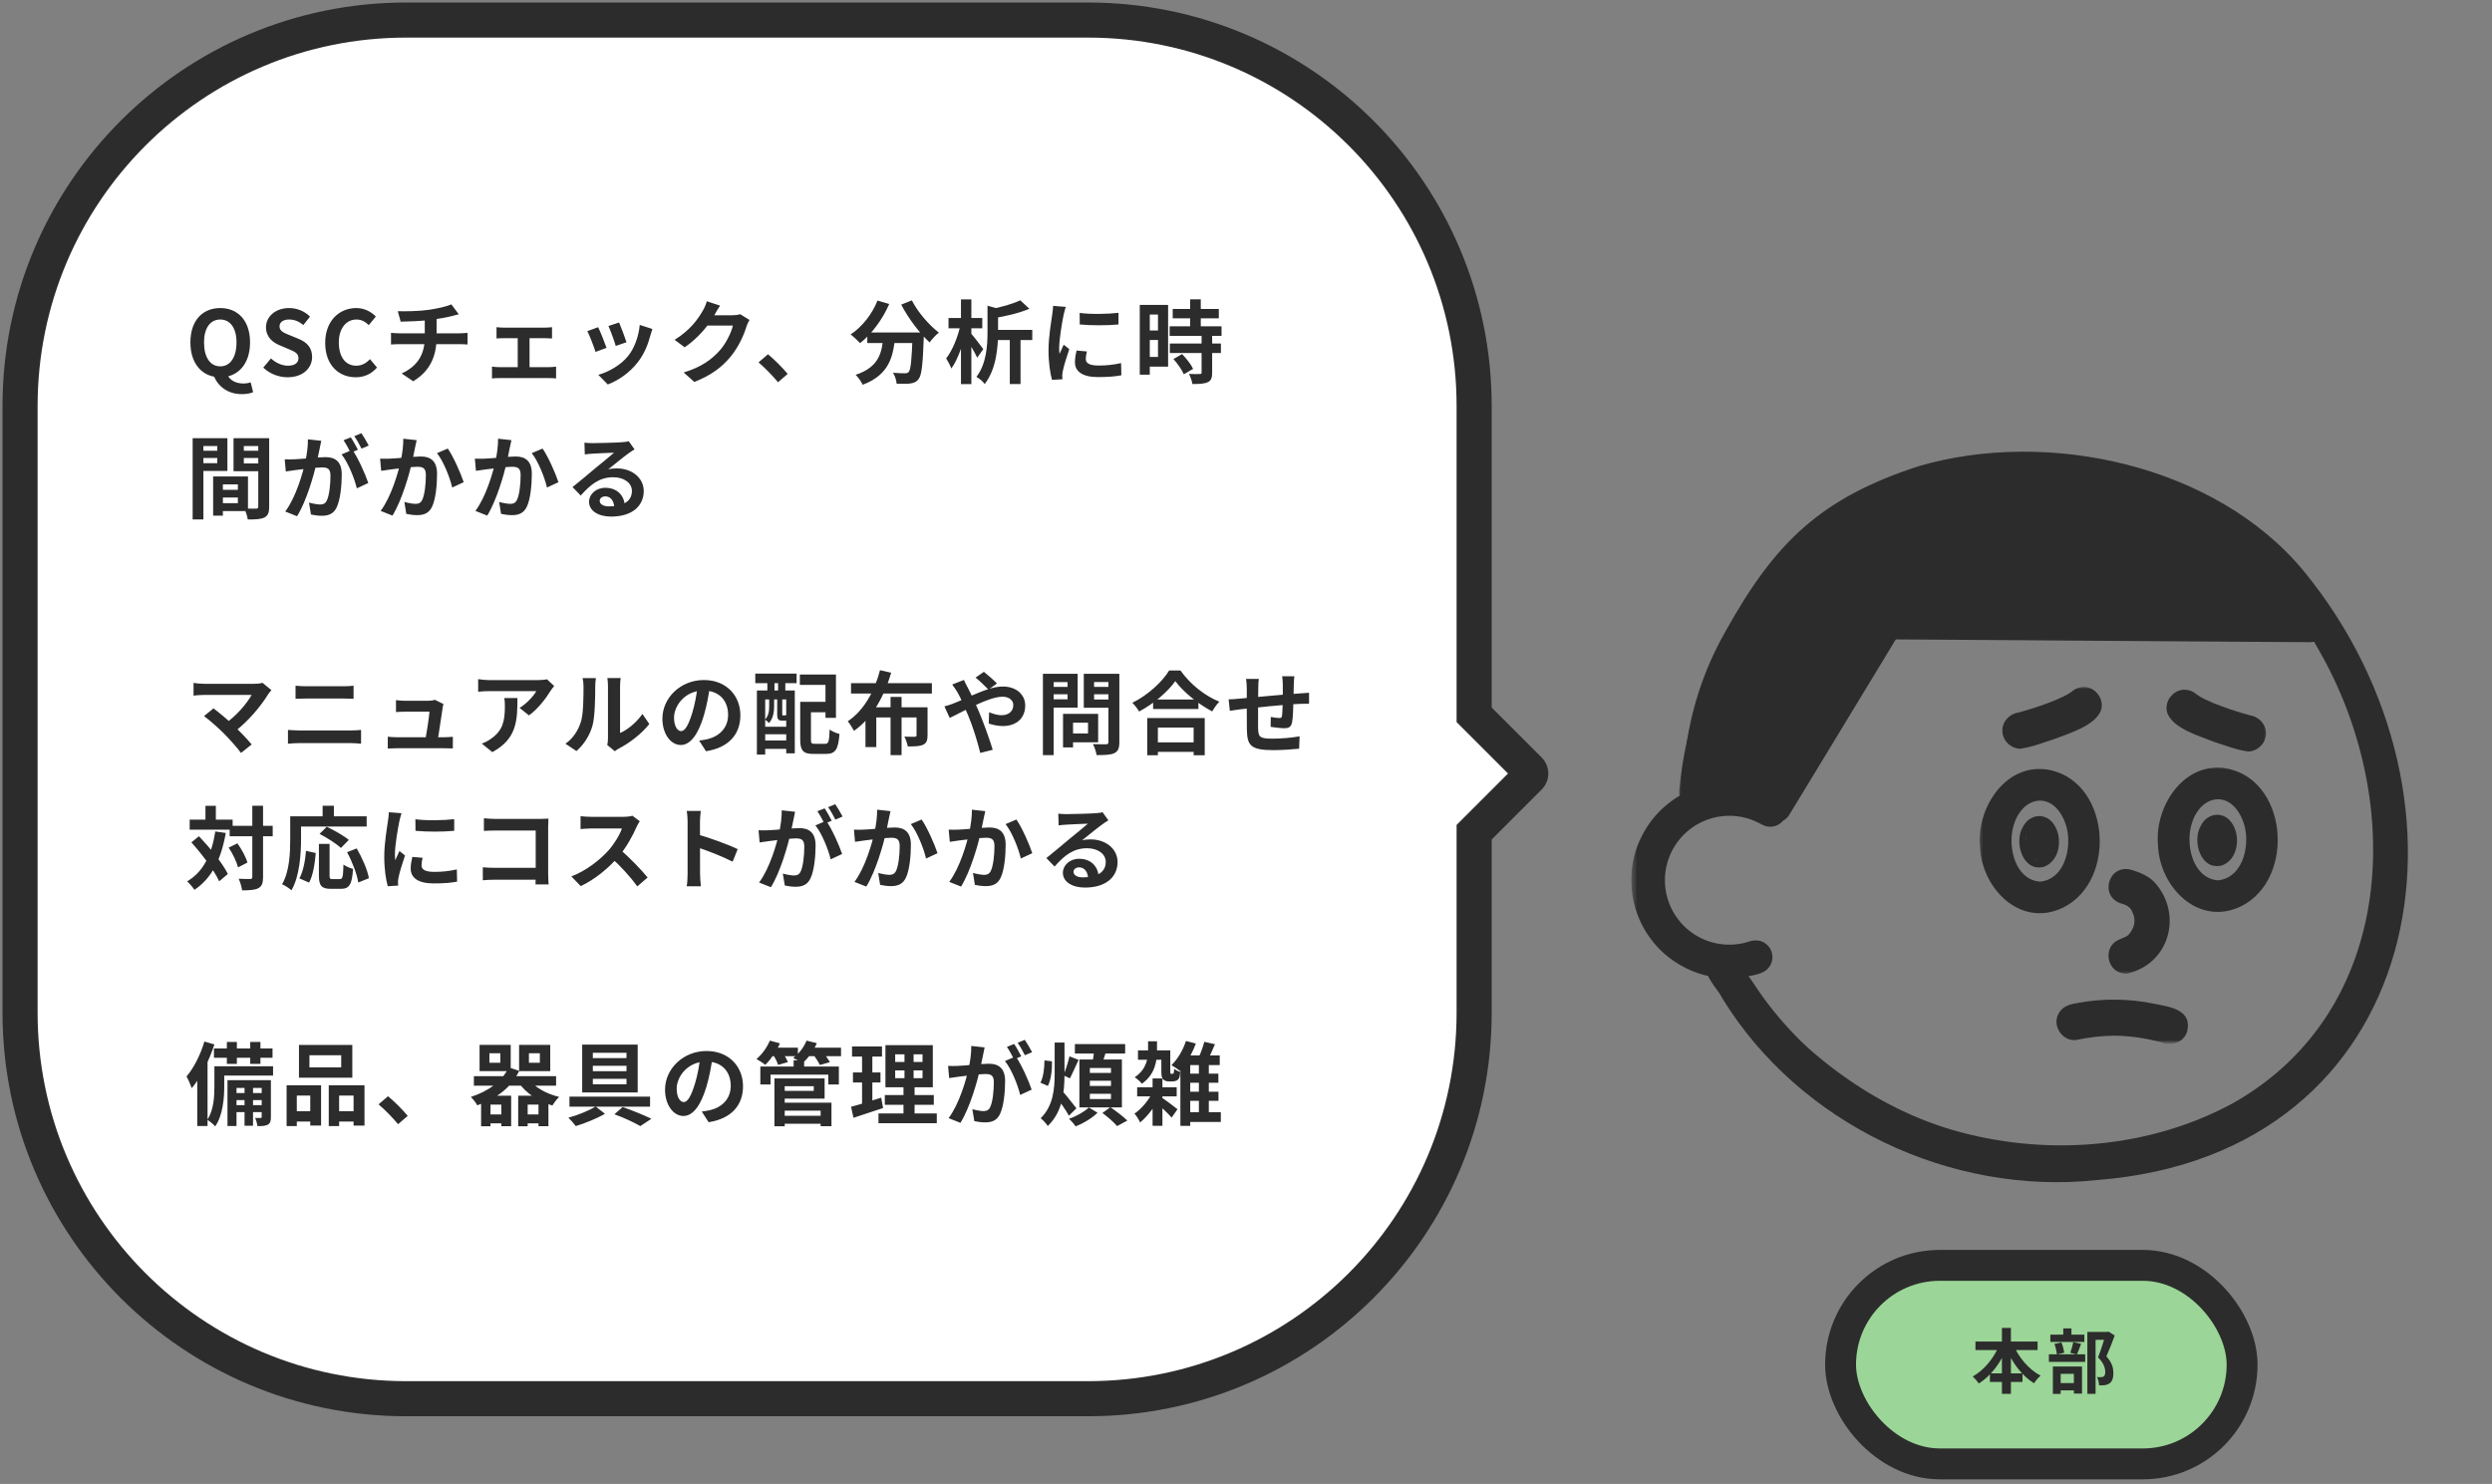
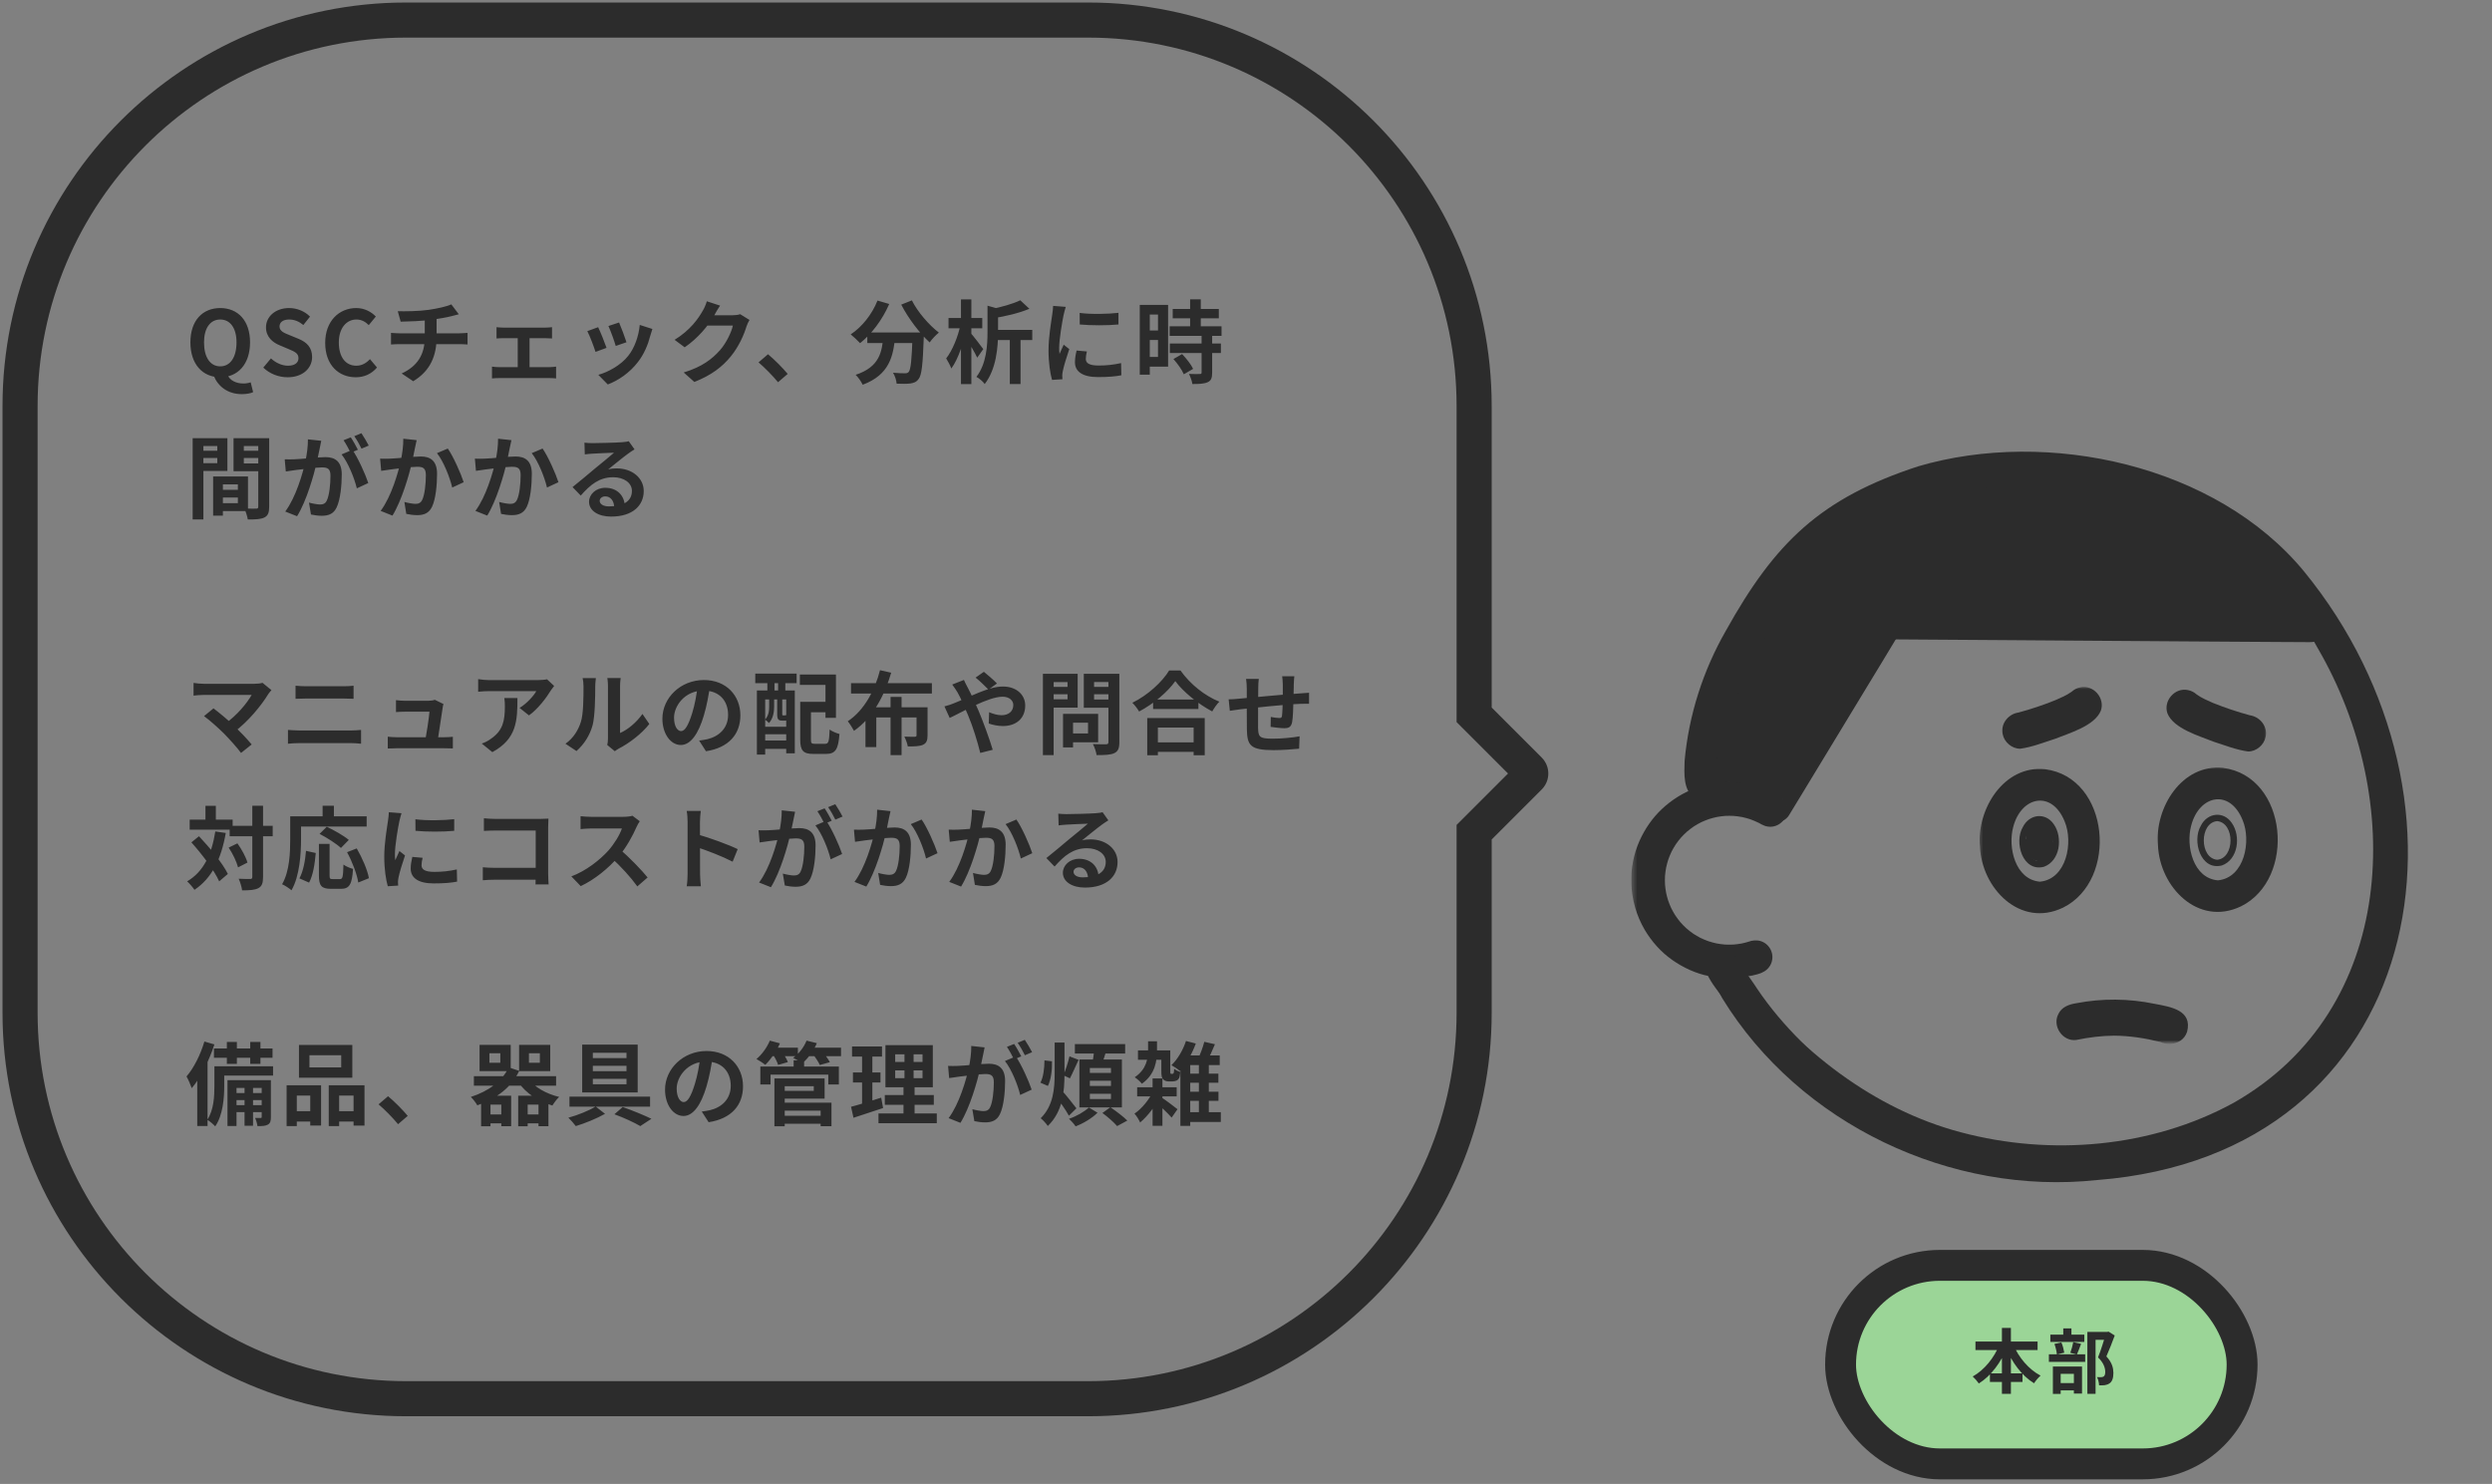
<svg xmlns="http://www.w3.org/2000/svg" width="497" height="296" viewBox="0 0 497 296" fill="none">
  <rect x="0" y="0" width="497" height="296" fill="#808080" stroke="none" />
  <rect x="367.08" y="252.401" width="80.08" height="39.6" rx="19.8" fill="#9BD597" stroke="#2C2C2C" stroke-width="6.16" />
  <path d="M393.982 267.593H406.372V269.301H393.982V267.593ZM396.866 273.949H403.362V275.657H396.866V273.949ZM399.26 264.877H401.052V278.023H399.26V264.877ZM398.756 268.209L400.296 268.699C399.092 271.751 397.104 274.425 394.654 275.965C394.374 275.545 393.814 274.901 393.436 274.565C395.732 273.305 397.762 270.785 398.756 268.209ZM401.556 268.251C402.578 270.743 404.622 273.179 406.974 274.397C406.554 274.747 405.952 275.447 405.672 275.923C403.208 274.411 401.248 271.737 400.03 268.755L401.556 268.251ZM416.298 265.675H420.372V267.257H417.936V278.023H416.298V265.675ZM408.92 266.221H415.696V267.677H408.92V266.221ZM408.626 270.141H415.864V271.653H408.626V270.141ZM411.496 264.975H413.12V267.131H411.496V264.975ZM409.732 268.069L411.118 267.775C411.398 268.405 411.608 269.259 411.692 269.819L410.222 270.169C410.18 269.595 409.97 268.727 409.732 268.069ZM413.484 267.719L415.052 268.055C414.744 268.839 414.464 269.637 414.212 270.169L412.896 269.847C413.12 269.259 413.372 268.363 413.484 267.719ZM409.998 275.881H414.324V277.337H409.998V275.881ZM409.424 272.577H415.234V277.981H413.61V274.033H410.978V278.037H409.424V272.577ZM419.938 265.675H420.26L420.526 265.619L421.758 266.389C421.254 267.747 420.638 269.357 420.092 270.561C421.254 271.807 421.478 272.913 421.492 273.851C421.492 274.887 421.254 275.573 420.722 275.937C420.442 276.133 420.12 276.245 419.756 276.301C419.434 276.343 419.042 276.343 418.636 276.329C418.622 275.867 418.482 275.153 418.216 274.691C418.524 274.705 418.804 274.719 419.014 274.705C419.21 274.705 419.392 274.663 419.532 274.579C419.77 274.425 419.868 274.117 419.868 273.627C419.854 272.871 419.56 271.849 418.426 270.757C418.986 269.413 419.63 267.243 419.938 266.263V265.675Z" fill="#2C2C2C" />
  <g clip-path="url(#clip0_12230_10372)">
    <mask id="mask0_12230_10372" style="mask-type:luminance" maskUnits="userSpaceOnUse" x="325" y="85" width="172" height="154">
      <path d="M325.17 85.343L497 85.343L497 238.62L325.17 238.62L325.17 85.343Z" fill="white" />
    </mask>
    <g mask="url(#mask0_12230_10372)">
      <mask id="mask1_12230_10372" style="mask-type:luminance" maskUnits="userSpaceOnUse" x="325" y="91" width="140" height="105">
        <path d="M325.17 91.519L464.484 91.519L464.484 195.205L325.17 195.205L325.17 91.519Z" fill="white" />
      </mask>
      <g mask="url(#mask1_12230_10372)">
        <mask id="mask2_12230_10372" style="mask-type:luminance" maskUnits="userSpaceOnUse" x="350" y="120" width="115" height="45">
          <path d="M350.204 120.415L464.477 120.415L464.477 164.178L350.204 164.178L350.204 120.415Z" fill="white" />
        </mask>
        <g mask="url(#mask2_12230_10372)">
          <path d="M460.639 128.088C460.79 128.088 460.938 128.081 461.09 128.071C462.999 127.955 464.397 126.023 464.191 124.19C464.088 123.282 463.627 122.432 462.916 121.855C462.284 121.343 461.544 121.108 460.761 121.082C460.761 121.079 460.761 121.072 460.761 121.069C460.568 121.056 460.375 121.056 460.178 121.063C460.085 121.063 459.991 121.063 459.895 121.063C459.824 121.063 459.753 121.063 459.686 121.069C459.19 121.063 458.694 121.05 458.201 121.047C456.646 121.034 455.09 121.024 453.538 121.011C450.334 120.989 447.13 120.966 443.922 120.943C437.652 120.902 431.385 120.857 425.115 120.821C419.084 120.782 413.055 120.741 407.024 120.702C401.095 120.666 395.167 120.628 389.238 120.586C385.567 120.56 381.899 120.541 378.228 120.515C377.471 120.509 376.714 120.505 375.957 120.502C374.048 120.496 372.418 122.019 372.386 123.952C372.354 125.852 373.922 127.508 375.835 127.524C378.025 127.54 380.215 127.553 382.401 127.569C388.153 127.614 393.907 127.649 399.659 127.685C405.61 127.724 411.561 127.769 417.516 127.81C423.595 127.849 429.672 127.891 435.752 127.936C442.061 127.978 448.366 128.017 454.675 128.059C456.024 128.068 457.373 128.075 458.726 128.081C458.935 128.081 459.145 128.078 459.357 128.075C459.405 128.075 459.454 128.075 459.502 128.075C459.592 128.084 459.686 128.088 459.776 128.088C460.046 128.088 460.314 128.094 460.581 128.088C460.6 128.088 460.619 128.088 460.639 128.091C460.639 128.091 460.639 128.088 460.639 128.084L460.639 128.088Z" fill="#2C2C2C" />
          <path d="M356.83 162.561C357.754 161.038 358.682 159.514 359.609 157.994C361.348 155.14 363.081 152.28 364.813 149.423C367.238 145.416 369.676 141.419 372.101 137.412C374.297 133.789 376.512 130.175 378.689 126.538C378.799 126.371 378.908 126.168 379.002 126.004C379.449 125.221 379.459 124.158 379.176 123.321C378.876 122.444 378.232 121.71 377.404 121.301C376.574 120.892 375.598 120.831 374.722 121.127C374.284 121.275 373.907 121.501 373.585 121.784C373.331 121.987 373.109 122.229 372.941 122.486C372.909 122.538 372.88 122.586 372.848 122.638C370.668 126.229 368.487 129.817 366.304 133.405C363.87 137.409 361.448 141.422 359.013 145.426C357.271 148.289 355.535 151.156 353.796 154.026C352.869 155.559 351.932 157.089 351.011 158.625C351.011 158.625 351.011 158.628 351.011 158.632C350.518 159.45 350.286 160.345 350.479 161.295C350.663 162.194 351.198 162.999 351.958 163.511C352.537 163.901 353.239 164.098 353.938 164.098C355.078 164.098 356.218 163.582 356.833 162.564L356.83 162.561Z" fill="#2C2C2C" />
        </g>
        <mask id="mask3_12230_10372" style="mask-type:luminance" maskUnits="userSpaceOnUse" x="337" y="91" width="124" height="71">
          <path d="M337.397 91.521L460.117 91.521L460.117 161.663L337.397 161.663L337.397 91.521Z" fill="white" />
        </mask>
        <g mask="url(#mask3_12230_10372)">
          <path d="M448.199 123.921C448.112 123.834 448.026 123.744 447.939 123.657C447.939 123.647 447.935 123.638 447.932 123.628C448.019 123.728 448.106 123.824 448.196 123.921L448.199 123.921ZM355.174 159.941C360.047 158.35 361.615 153.025 363.956 148.996C366.416 144.596 368.777 140.142 370.973 135.6C372.451 132.035 374.293 128.83 376.944 125.989C380.421 125.316 383.761 126.549 387.216 125.815C391.332 125.106 395.257 123.766 399.231 122.542C411.807 124.147 424.617 123.593 437.25 124.807C443.069 124.704 453.136 128.446 457.416 123.857C460.04 120.62 459.667 115.015 456.627 112.152C452.978 109.169 448.653 107.047 444.39 105.079C442.799 99.126 435.312 98.666 430.417 96.765C415.439 91.744 395.647 92.916 380.892 98.376C375.852 100.808 368.642 102.112 365.891 107.427C360.317 107.249 357.425 113.273 353.996 116.771C346.892 125.712 337.485 144.722 341.903 156.031C344.042 161.142 350.579 161.722 355.177 159.941L355.174 159.941Z" fill="#2C2C2C" />
          <circle cx="341.368" cy="156.057" r="1.286" fill="#2C2C2C" />
        </g>
        <mask id="mask4_12230_10372" style="mask-type:luminance" maskUnits="userSpaceOnUse" x="325" y="155" width="32" height="41">
          <path d="M325.168 155.71L356.91 155.71L356.91 195.205L325.168 195.205L325.168 155.71Z" fill="white" />
        </mask>
        <g mask="url(#mask4_12230_10372)">
          <path d="M349.552 194.574C350.158 194.429 350.821 194.272 351.391 194.024C351.391 194.02 351.391 194.017 351.388 194.014C352.071 193.727 352.644 193.267 353.027 192.606C353.475 191.843 353.6 190.922 353.378 190.065C353.153 189.208 352.589 188.468 351.826 188.02C351.037 187.559 350.164 187.482 349.285 187.672C349.172 187.698 349.063 187.74 348.95 187.778C348.428 187.943 347.9 188.084 347.363 188.197C346.818 188.294 346.271 188.364 345.717 188.41C345.153 188.439 344.59 188.435 344.026 188.41C343.476 188.364 342.928 188.29 342.384 188.191C341.836 188.075 341.295 187.93 340.764 187.756C340.21 187.559 339.666 187.334 339.135 187.079C338.645 186.825 338.169 186.545 337.708 186.245C337.225 185.907 336.758 185.546 336.314 185.16C335.898 184.776 335.505 184.374 335.132 183.949C334.761 183.501 334.417 183.037 334.095 182.554C333.805 182.09 333.538 181.613 333.296 181.124C333.068 180.628 332.865 180.125 332.688 179.61C332.527 179.098 332.391 178.579 332.282 178.054C332.185 177.52 332.114 176.985 332.069 176.444C332.04 175.883 332.037 175.323 332.066 174.762C332.111 174.192 332.185 173.629 332.288 173.068C332.407 172.514 332.556 171.967 332.729 171.429C332.919 170.894 333.138 170.366 333.383 169.854C333.644 169.351 333.927 168.858 334.24 168.385C334.571 167.912 334.922 167.457 335.302 167.023C335.689 166.604 336.095 166.204 336.523 165.824C336.961 165.46 337.412 165.119 337.885 164.803C338.355 164.507 338.842 164.233 339.341 163.985C339.833 163.757 340.339 163.554 340.851 163.376C341.376 163.212 341.907 163.074 342.448 162.958C342.983 162.861 343.524 162.793 344.065 162.748C344.609 162.723 345.153 162.719 345.698 162.748C346.261 162.793 346.825 162.864 347.382 162.964C347.939 163.083 348.493 163.232 349.034 163.405C349.636 163.621 350.222 163.869 350.795 164.149C350.831 164.169 350.866 164.185 350.902 164.204C350.944 164.23 350.985 164.256 351.027 164.278C351.134 164.336 351.237 164.401 351.343 164.455C352.129 164.884 353.011 165.035 353.884 164.807C354.74 164.581 355.481 164.017 355.929 163.254C356.83 161.714 356.334 159.54 354.727 158.667C354.624 158.606 354.518 158.548 354.412 158.49C354.335 158.448 354.257 158.41 354.18 158.374C353.301 157.911 352.409 157.485 351.465 157.157C350.09 156.677 348.683 156.329 347.234 156.155C344.213 155.788 341.167 156.168 338.301 157.166C335.753 158.055 333.412 159.531 331.448 161.373C329.564 163.141 328.073 165.306 327.013 167.657C325.828 170.285 325.249 173.245 325.345 176.128C325.455 179.391 326.347 182.618 328.002 185.44C329.384 187.788 331.245 189.882 333.473 191.457C335.689 193.022 338.194 194.178 340.861 194.716C342.207 194.987 343.563 195.125 344.922 195.125C346.474 195.125 348.026 194.945 349.552 194.574Z" fill="#2C2C2C" />
        </g>
      </g>
      <mask id="mask5_12230_10372" style="mask-type:luminance" maskUnits="userSpaceOnUse" x="334" y="85" width="163" height="154">
        <path d="M334.387 85.338L497 85.338L497 238.616L334.387 238.616L334.387 85.338Z" fill="white" />
      </mask>
      <g mask="url(#mask5_12230_10372)">
        <path d="M418.279 235.38C483.964 230.236 496.919 159.733 459.496 113.957C441.974 92.721 408.38 85.419 382.543 93.021C363.109 99.382 354.024 108.169 344.209 125.803C339.658 133.733 336.802 142.655 335.977 151.764C335.9 154.247 335.643 157.704 338.026 159.208C340.992 160.38 341.349 156.344 341.742 154.376C344.914 138.513 352.488 123.684 363.382 111.734C370.589 105.296 379.8 101.273 389.016 98.628C404.065 94.853 420.231 97.594 434.503 103.144C446.788 107.898 456.082 117.954 462.278 129.346C479.69 159.282 478.151 201.402 445.468 219.98C429.09 228.941 409.027 230.635 391.087 225.862C373.697 221.278 358.597 209.458 347.899 195.276C347.2 194.239 346.337 193.343 345.477 192.445C344.859 191.163 343.516 190.103 342.074 190.821C339.069 192.358 342.524 197.086 343.5 199.141C358.916 224.248 389.1 238.536 418.282 235.376L418.279 235.38Z" fill="#2C2C2C" />
-         <path d="M341.58 158.438C341.799 154.541 342.649 150.734 343.573 146.949C344.278 143.406 345.499 140.031 346.874 136.703C347.969 133.621 349.463 130.713 351.131 127.907C352.042 126.158 353.337 124.593 354.068 122.763C354.97 119.993 351.637 117.458 349.16 118.946C348.461 119.314 347.895 119.967 347.64 120.712C346.854 122 346.036 123.269 345.286 124.58C342.623 128.877 340.842 133.598 339.036 138.298C337.052 144.521 335.48 150.975 334.939 157.495C334.466 161.872 340.803 162.806 341.576 158.438L341.58 158.438Z" fill="#2C2C2C" />
        <path d="M366.734 217.436C367.868 214.499 365.005 213.136 363.141 211.561C361.759 210.36 360.461 209.033 359.186 207.722C355.956 204.481 353.003 201.025 350.453 197.238C349.48 195.711 348.388 194.271 347.339 192.799C346.063 190.586 345.02 188.686 342.144 189.665C337.494 192.132 341.899 196.519 343.783 199.312C345.126 201.341 346.53 203.325 348.002 205.264C350.807 208.833 353.985 212.022 357.209 215.194C358.813 216.634 360.426 218.228 362.3 219.282C363.988 220.022 366.078 219.162 366.741 217.436L366.734 217.436Z" fill="#2C2C2C" />
      </g>
      <mask id="mask6_12230_10372" style="mask-type:luminance" maskUnits="userSpaceOnUse" x="394" y="136" width="65" height="73">
        <path d="M394.139 136.439L458.098 136.439L458.098 208.308L394.139 208.308L394.139 136.439Z" fill="white" />
      </mask>
      <g mask="url(#mask6_12230_10372)">
        <mask id="mask7_12230_10372" style="mask-type:luminance" maskUnits="userSpaceOnUse" x="394" y="152" width="65" height="34">
          <path d="M394.147 152.25L458.105 152.25L458.105 185.213L394.147 185.213L394.147 152.25Z" fill="white" />
        </mask>
        <g mask="url(#mask7_12230_10372)">
          <mask id="mask8_12230_10372" style="mask-type:luminance" maskUnits="userSpaceOnUse" x="429" y="152" width="30" height="33">
            <path d="M429.629 152.25L458.109 152.25L458.109 184.949L429.629 184.949L429.629 152.25Z" fill="white" />
          </mask>
          <g mask="url(#mask8_12230_10372)">
            <path d="M442.325 175.601C437.394 175.176 435.903 168.754 437.005 164.692C438.586 158.579 444.701 157.274 447.252 163.558C449.033 167.739 447.661 175.102 442.325 175.601ZM446.914 180.8C458.03 175.331 456.301 154.833 443.346 153.168C435.153 152.33 429.711 161.127 430.377 168.544C430.683 176.935 438.393 184.868 446.914 180.797L446.914 180.8Z" fill="#2C2C2C" />
          </g>
          <mask id="mask9_12230_10372" style="mask-type:luminance" maskUnits="userSpaceOnUse" x="437" y="161" width="11" height="13">
            <path d="M437.053 161.624L447.023 161.624L447.023 173.78L437.053 173.78L437.053 161.624Z" fill="white" />
          </mask>
          <g mask="url(#mask9_12230_10372)">
            <path d="M442.188 171.495C438.633 171.18 438.629 164.1 442.188 163.788C445.737 164.119 445.74 171.183 442.188 171.495ZM443.109 172.642C446.384 171.489 446.944 166.783 445.118 164.171C443.46 161.704 440.223 162.103 438.935 164.702C437.135 167.714 438.877 173.698 443.109 172.642Z" fill="#2C2C2C" />
-             <path d="M442.603 171.617C443.479 171.698 444.123 170.948 444.394 170.184C445.263 169.733 445.711 168.371 444.909 167.662C444.964 166.284 444.684 164.296 443.157 163.832C442.909 163.601 442.594 163.414 442.249 163.43C441.692 163.159 440.997 163.385 440.723 163.945C439.715 164.577 439.557 166.016 439.515 167.111C438.427 167.147 438.939 169.005 439.164 169.653C439.473 170.223 439.834 171.473 440.691 171.044C440.887 171.208 441.141 171.305 441.409 171.318C441.776 171.505 442.182 171.663 442.603 171.614L442.603 171.617Z" fill="#2C2C2C" />
          </g>
          <mask id="mask10_12230_10372" style="mask-type:luminance" maskUnits="userSpaceOnUse" x="394" y="152" width="29" height="34">
            <path d="M394.141 152.514L422.621 152.514L422.621 185.213L394.141 185.213L394.141 152.514Z" fill="white" />
          </mask>
          <g mask="url(#mask10_12230_10372)">
            <mask id="mask11_12230_10372" style="mask-type:luminance" maskUnits="userSpaceOnUse" x="394" y="152" width="29" height="34">
              <path d="M394.133 152.513L422.613 152.513L422.613 185.212L394.133 185.212L394.133 152.513Z" fill="white" />
            </mask>
            <g mask="url(#mask11_12230_10372)">
              <path d="M406.832 175.868C401.902 175.443 400.411 169.02 401.512 164.959C403.093 158.845 409.208 157.541 411.759 163.825C413.54 168.006 412.168 175.369 406.832 175.868ZM411.418 181.063C422.534 175.594 420.805 155.096 407.85 153.431C399.657 152.594 394.215 161.39 394.881 168.808C395.187 177.198 402.897 185.131 411.418 181.06L411.418 181.063Z" fill="#2C2C2C" />
            </g>
            <mask id="mask12_12230_10372" style="mask-type:luminance" maskUnits="userSpaceOnUse" x="401" y="161" width="11" height="14">
              <path d="M401.549 161.887L411.52 161.887L411.52 174.043L401.549 174.043L401.549 161.887Z" fill="white" />
            </mask>
            <g mask="url(#mask12_12230_10372)">
              <path d="M406.691 171.762C403.136 171.446 403.133 164.367 406.691 164.054C410.24 164.386 410.243 171.45 406.691 171.762ZM407.609 172.905C410.884 171.752 411.444 167.047 409.618 164.434C407.96 161.967 404.723 162.367 403.435 164.966C401.635 167.977 403.377 173.962 407.609 172.905Z" fill="#2C2C2C" />
              <path d="M407.107 171.881C407.983 171.961 408.627 171.211 408.898 170.448C409.767 169.997 410.215 168.634 409.413 167.926C409.468 166.547 409.188 164.56 407.661 164.096C407.413 163.864 407.098 163.677 406.753 163.693C406.196 163.423 405.5 163.648 405.227 164.209C404.219 164.84 404.061 166.28 404.019 167.375C402.931 167.41 403.443 169.269 403.668 169.916C403.977 170.486 404.338 171.736 405.195 171.308C405.391 171.472 405.645 171.568 405.913 171.581C406.28 171.768 406.689 171.926 407.107 171.878L407.107 171.881Z" fill="#2C2C2C" />
            </g>
          </g>
        </g>
        <mask id="mask13_12230_10372" style="mask-type:luminance" maskUnits="userSpaceOnUse" x="418" y="172" width="18" height="23">
-           <path d="M418.55 172.227L435.473 172.227L435.473 194.606L418.55 194.606L418.55 172.227Z" fill="white" />
-         </mask>
+           </mask>
        <g mask="url(#mask13_12230_10372)">
          <path d="M424.323 194.168C432.706 192.242 435.388 182.305 429.721 176.021C428.51 174.723 426.71 173.986 425.029 173.487C420.507 172.304 418.627 178.769 423.003 180.212C423.995 180.447 424.913 180.92 425.27 181.932C426.075 183.426 425.689 185.156 424.578 186.38C424.133 186.918 423.441 187.014 422.852 187.333C418.994 188.722 420.204 194.522 424.323 194.168Z" fill="#2C2C2C" />
        </g>
        <mask id="mask14_12230_10372" style="mask-type:luminance" maskUnits="userSpaceOnUse" x="398" y="136" width="55" height="73">
          <path d="M398.886 136.439L452.379 136.439L452.379 208.308L398.886 208.308L398.886 136.439Z" fill="white" />
        </mask>
        <g mask="url(#mask14_12230_10372)">
          <path d="M451.854 146.974C452.298 144.922 450.736 142.967 448.714 142.681C446.215 142.001 443.738 141.177 441.339 140.207C440.228 139.714 439.095 139.241 438.106 138.529C437.629 138.097 437.047 137.782 436.383 137.656C433.759 137.07 431.389 139.798 432.277 142.314C433.524 145.357 438.621 146.8 441.494 147.953C443.745 148.678 446.018 149.583 448.366 149.899C450.012 149.899 451.538 148.598 451.854 146.977L451.854 146.974Z" fill="#2C2C2C" />
-           <path d="M409.769 147.406C412.645 146.256 417.739 144.81 418.986 141.766C419.874 139.254 417.504 136.522 414.88 137.109C414.219 137.234 413.637 137.553 413.16 137.981C412.171 138.697 411.038 139.17 409.924 139.66C407.524 140.632 405.048 141.457 402.549 142.133C400.523 142.42 398.965 144.378 399.406 146.427C399.722 148.047 401.248 149.348 402.897 149.348C405.244 149.033 407.518 148.127 409.769 147.403L409.769 147.406Z" fill="#2C2C2C" />
+           <path d="M409.769 147.406C412.645 146.256 417.739 144.81 418.986 141.766C419.874 139.254 417.504 136.522 414.88 137.109C414.219 137.234 413.637 137.553 413.16 137.981C412.171 138.697 411.038 139.17 409.924 139.66C407.524 140.632 405.048 141.457 402.549 142.133C400.523 142.42 398.965 144.378 399.406 146.427C399.722 148.047 401.248 149.348 402.897 149.348C405.244 149.033 407.518 148.127 409.769 147.403Z" fill="#2C2C2C" />
          <path d="M436.188 205.814C437.296 201.479 432.901 200.844 429.735 200.236C424.586 199.166 419.25 199.115 414.084 200.113C412.661 200.332 411.163 200.864 410.513 202.275C409.254 204.677 411.357 207.776 414.065 207.444C416.557 206.926 419.082 206.607 421.633 206.584C424.74 206.607 427.832 207.083 430.843 207.837C431.426 208.095 432.054 208.227 432.672 208.227C434.195 208.227 435.654 207.435 436.188 205.814Z" fill="#2C2C2C" />
        </g>
      </g>
    </g>
  </g>
-   <path fill-rule="evenodd" clip-rule="evenodd" d="M294 81C294 38.474 259.526 4 217 4L81 4C38.474 4 4 38.474 4 81L4 202C4 244.526 38.474 279 81 279L217 279C259.526 279 294 244.526 294 202L294 166L305 155C305.39 154.609 305.39 153.976 305 153.586L294 142.586L294 81Z" fill="white" />
  <path d="M217 4L217 7.5L217 4ZM294 81L297.5 81L297.5 81L294 81ZM81 4L81 0.5L81 4ZM4 81L0.5 81L4 81ZM4 202L7.5 202L4 202ZM81 279L81 275.5L81 279ZM217 279L217 282.5L217 279ZM294 166L291.525 163.525L290.5 164.55L290.5 166L294 166ZM305 155L307.475 157.475L307.475 157.475L305 155ZM305 153.586L307.475 151.111L307.475 151.111L305 153.586ZM294 142.586L290.5 142.586L290.5 144.035L291.525 145.061L294 142.586ZM217 7.5C257.593 7.5 290.5 40.407 290.5 81L297.5 81C297.5 36.541 261.459 0.5 217 0.5L217 7.5ZM81 7.5L217 7.5L217 0.5L81 0.5L81 7.5ZM7.5 81C7.5 40.407 40.407 7.5 81 7.5L81 0.5C36.541 0.5 0.5 36.541 0.5 81L7.5 81ZM7.5 202L7.5 81L0.5 81L0.5 202L7.5 202ZM81 275.5C40.407 275.5 7.5 242.593 7.5 202L0.5 202C0.5 246.459 36.541 282.5 81 282.5L81 275.5ZM217 275.5L81 275.5L81 282.5L217 282.5L217 275.5ZM290.5 202C290.5 242.593 257.593 275.5 217 275.5L217 282.5C261.459 282.5 297.5 246.459 297.5 202L290.5 202ZM290.5 166L290.5 202L297.5 202L297.5 166L290.5 166ZM302.525 152.525L291.525 163.525L296.475 168.475L307.475 157.475L302.525 152.525ZM302.525 156.06C301.549 155.084 301.549 153.501 302.525 152.525L307.475 157.475C309.232 155.717 309.232 152.868 307.475 151.111L302.525 156.06ZM291.525 145.061L302.525 156.06L307.475 151.111L296.475 140.111L291.525 145.061ZM290.5 81L290.5 142.586L297.5 142.586L297.5 81L290.5 81Z" fill="#2C2C2C" />
  <path d="M43.93 75.252C40.384 75.252 37.972 72.624 37.972 68.286C37.972 63.948 40.384 61.446 43.93 61.446C47.458 61.446 49.87 63.966 49.87 68.286C49.87 72.624 47.458 75.252 43.93 75.252ZM43.93 73.074C45.91 73.074 47.17 71.292 47.17 68.286C47.17 65.442 45.91 63.732 43.93 63.732C41.932 63.732 40.69 65.442 40.69 68.286C40.69 71.292 41.932 73.074 43.93 73.074ZM48.232 78.618C45.406 78.618 43.462 77.052 42.616 74.928L45.316 74.658C45.82 75.954 47.188 76.494 48.52 76.494C49.114 76.494 49.6 76.404 49.996 76.26L50.482 78.222C49.996 78.456 49.204 78.618 48.232 78.618ZM57.368 75.252C55.568 75.252 53.804 74.568 52.508 73.326L54.038 71.49C54.974 72.372 56.252 72.948 57.422 72.948C58.808 72.948 59.528 72.354 59.528 71.436C59.528 70.446 58.718 70.122 57.53 69.618L55.748 68.862C54.416 68.322 53.048 67.224 53.048 65.298C53.048 63.12 54.974 61.446 57.656 61.446C59.204 61.446 60.752 62.058 61.832 63.156L60.5 64.83C59.636 64.128 58.754 63.732 57.656 63.732C56.486 63.732 55.748 64.254 55.748 65.118C55.748 66.072 56.702 66.432 57.836 66.882L59.582 67.602C61.184 68.268 62.246 69.312 62.246 71.22C62.246 73.398 60.428 75.252 57.368 75.252ZM70.94 75.252C67.574 75.252 64.856 72.84 64.856 68.394C64.856 64.002 67.664 61.446 71.048 61.446C72.74 61.446 74.09 62.238 74.954 63.138L73.55 64.848C72.866 64.182 72.11 63.732 71.084 63.732C69.086 63.732 67.574 65.46 67.574 68.304C67.574 71.22 68.924 72.948 71.048 72.948C72.182 72.948 73.082 72.408 73.784 71.634L75.188 73.308C74.09 74.586 72.668 75.252 70.94 75.252ZM79.332 62.076C80.719 62.112 83.49 62.094 85.471 61.806C87.288 61.536 89.106 61.14 90.007 60.708L91.501 62.688C90.888 62.85 90.403 62.976 90.115 63.048C88.999 63.336 87.558 63.57 86.172 63.768C84.121 64.056 81.475 64.128 79.909 64.164L79.332 62.076ZM80.106 74.496C83.293 73.038 84.715 70.662 84.715 67.296C84.715 67.296 84.715 66.126 84.715 63.57L87.073 63.3C87.073 64.848 87.073 67.242 87.073 67.242C87.073 70.878 85.885 73.956 82.41 76.044L80.106 74.496ZM77.983 66.396C78.487 66.432 79.081 66.486 79.656 66.486C80.79 66.486 90.421 66.486 91.626 66.486C92.004 66.486 92.85 66.432 93.246 66.396V68.718C92.76 68.682 92.166 68.646 91.662 68.646C90.528 68.646 80.737 68.646 79.674 68.646C79.117 68.646 78.451 68.682 77.983 68.718V66.396ZM99.025 65.262C99.421 65.316 100.068 65.352 100.464 65.352H108.69C109.14 65.352 109.662 65.316 110.094 65.262V67.512C109.644 67.476 109.104 67.458 108.69 67.458H100.464C100.068 67.458 99.421 67.476 99.025 67.512V65.262ZM103.254 74.46V66.486H105.612V74.46H103.254ZM98.124 73.128C98.575 73.2 99.132 73.236 99.6 73.236H109.536C110.04 73.236 110.526 73.182 110.904 73.128V75.486C110.526 75.432 109.86 75.414 109.536 75.414H99.6C99.15 75.414 98.593 75.432 98.124 75.486V73.128ZM123.468 64.326C123.81 65.082 124.692 67.44 124.944 68.268L122.802 69.006C122.568 68.142 121.776 65.964 121.344 65.028L123.468 64.326ZM130.11 65.622C129.912 66.216 129.804 66.594 129.696 66.954C129.228 68.772 128.454 70.644 127.23 72.21C125.556 74.388 123.324 75.882 121.218 76.692L119.328 74.766C121.29 74.226 123.81 72.858 125.286 70.986C126.51 69.474 127.392 67.08 127.59 64.812L130.11 65.622ZM119.292 65.262C119.742 66.18 120.624 68.376 120.966 69.384L118.77 70.194C118.482 69.24 117.564 66.828 117.132 66.054L119.292 65.262ZM149.478 63.822C149.28 64.164 149.028 64.65 148.884 65.1C148.398 66.72 147.372 69.114 145.734 71.112C144.024 73.2 141.864 74.856 138.48 76.188L136.356 74.298C140.028 73.182 142.026 71.616 143.61 69.834C144.834 68.43 145.878 66.27 146.166 64.938H140.1L140.928 62.886C141.72 62.886 145.5 62.886 146.058 62.886C146.616 62.886 147.228 62.814 147.624 62.67L149.478 63.822ZM143.61 60.96C143.178 61.59 142.71 62.418 142.512 62.796C141.288 64.974 139.146 67.512 136.554 69.276L134.538 67.782C137.688 65.856 139.272 63.534 140.154 61.986C140.424 61.554 140.802 60.726 140.964 60.096L143.61 60.96ZM155.169 76.242C154.071 74.91 152.541 73.362 151.281 72.282L153.171 70.662C154.449 71.706 156.177 73.47 157.095 74.586L155.169 76.242ZM172.971 66.324H182.709V68.43H172.971V66.324ZM182.007 66.324H184.275C184.275 66.324 184.257 66.99 184.239 67.26C184.041 72.732 183.825 74.874 183.195 75.612C182.745 76.224 182.241 76.386 181.557 76.494C180.927 76.584 179.883 76.566 178.821 76.53C178.785 75.9 178.497 74.964 178.101 74.352C179.109 74.442 180.045 74.46 180.495 74.46C180.819 74.46 181.017 74.406 181.215 74.208C181.647 73.74 181.845 71.724 182.007 66.72V66.324ZM175.005 59.952L177.345 60.636C175.995 63.768 173.799 66.666 171.531 68.448C171.117 67.98 170.181 67.116 169.659 66.702C171.927 65.208 173.925 62.688 175.005 59.952ZM181.863 59.916C182.997 62.202 185.265 64.83 187.245 66.342C186.651 66.81 185.823 67.692 185.409 68.304C183.375 66.432 181.161 63.516 179.739 60.762L181.863 59.916ZM176.193 66.936H178.533C178.191 70.986 177.417 74.748 172.053 76.746C171.783 76.152 171.153 75.234 170.649 74.766C175.473 73.182 175.905 70.14 176.193 66.936ZM198.045 65.802H205.875V67.836H198.045V65.802ZM196.947 60.978L199.521 61.698C199.503 61.86 199.377 61.968 199.053 62.022V66.252C199.053 69.132 198.729 73.614 196.389 76.602C196.083 76.134 195.255 75.432 194.733 75.18C196.749 72.534 196.947 68.898 196.947 66.216V60.978ZM203.481 59.898L205.299 61.59C203.229 62.472 200.475 63.102 198.099 63.48C197.991 62.976 197.667 62.166 197.397 61.716C199.611 61.284 202.005 60.618 203.481 59.898ZM201.393 66.432H203.535V76.602H201.393V66.432ZM189.171 63.426H195.903V65.478H189.171V63.426ZM191.655 59.718H193.725V76.62H191.655V59.718ZM191.547 64.812L192.825 65.262C192.249 68.16 191.115 71.652 189.729 73.506C189.531 72.912 189.027 72.03 188.703 71.49C189.945 69.924 191.079 67.116 191.547 64.812ZM193.563 66.396C194.031 66.9 195.741 69.114 196.101 69.636L194.895 71.346C194.409 70.266 193.185 68.268 192.573 67.368L193.563 66.396ZM215.325 62.418C217.539 62.724 221.139 62.634 223.065 62.4V64.722C220.869 64.938 217.593 64.938 215.343 64.722L215.325 62.418ZM216.765 70.104C216.621 70.716 216.549 71.148 216.549 71.616C216.549 72.426 217.251 72.912 219.087 72.912C220.689 72.912 222.021 72.768 223.587 72.426L223.641 74.856C222.471 75.09 221.013 75.216 218.979 75.216C215.883 75.216 214.389 74.1 214.389 72.264C214.389 71.544 214.497 70.842 214.713 69.924L216.765 70.104ZM212.553 61.212C212.427 61.59 212.193 62.508 212.121 62.832C211.869 64.02 211.239 67.62 211.239 69.42C211.239 69.78 211.257 70.23 211.311 70.59C211.581 69.978 211.869 69.366 212.139 68.754L213.255 69.636C212.733 71.148 212.139 73.092 211.959 74.046C211.905 74.316 211.851 74.712 211.851 74.892C211.869 75.09 211.869 75.396 211.887 75.648L209.817 75.774C209.457 74.55 209.115 72.354 209.115 69.906C209.115 67.188 209.655 64.164 209.853 62.76C209.925 62.274 210.015 61.59 210.033 61.014L212.553 61.212ZM233.883 61.626H243.081V63.498H233.883V61.626ZM233.271 65.082H243.621V66.99H233.271V65.082ZM233.307 68.52H243.495V70.41H233.307V68.52ZM237.357 59.7H239.481V66.306H237.357V59.7ZM239.643 66.882H241.749V74.334C241.749 75.378 241.551 75.936 240.849 76.242C240.129 76.566 239.157 76.602 237.807 76.602C237.735 76.008 237.411 75.144 237.123 74.586C238.005 74.622 238.995 74.622 239.265 74.604C239.553 74.604 239.643 74.55 239.643 74.298V66.882ZM234.027 71.616L235.755 70.626C236.601 71.508 237.555 72.696 237.951 73.578L236.097 74.658C235.755 73.812 234.855 72.534 234.027 71.616ZM228.321 60.816H232.965V73.128H228.321V71.202H230.949V62.742H228.321V60.816ZM228.429 65.928H231.921V67.818H228.429V65.928ZM227.313 60.816H229.311V74.73H227.313V60.816ZM43.516 97.698H48.448V99.246H43.516V97.698ZM43.39 95.034H49.456V101.946H43.39V100.362H47.44V96.618H43.39V95.034ZM42.508 95.034H44.452V102.864H42.508V95.034ZM39.484 89.904H44.002V91.362H39.484V89.904ZM47.836 89.904H52.39V91.362H47.836V89.904ZM51.508 87.402H53.686V101.064C53.686 102.234 53.452 102.864 52.732 103.224C52.012 103.584 50.968 103.62 49.42 103.62C49.33 103.008 49.006 102 48.718 101.424C49.654 101.478 50.752 101.46 51.076 101.46C51.4 101.46 51.508 101.352 51.508 101.046V87.402ZM39.664 87.402H45.352V93.936H39.664V92.388H43.336V88.968H39.664V87.402ZM52.66 87.402V88.968H48.628V92.442H52.66V93.99H46.576V87.402H52.66ZM38.422 87.402H40.564V103.62H38.422V87.402ZM64.072 87.924C63.964 88.392 63.856 88.968 63.766 89.418C63.586 90.228 63.37 91.344 63.172 92.262C62.578 94.8 61.138 99.93 59.248 102.972L56.89 102.036C59.032 99.156 60.382 94.404 60.886 92.136C61.228 90.516 61.426 88.986 61.408 87.636L64.072 87.924ZM70.282 89.724C71.38 91.29 72.892 94.638 73.45 96.348L71.164 97.41C70.696 95.412 69.418 92.244 68.122 90.642L70.282 89.724ZM56.782 91.614C57.43 91.65 58.042 91.632 58.708 91.614C60.148 91.578 63.568 91.182 64.9 91.182C66.808 91.182 68.158 92.028 68.158 94.638C68.158 96.762 67.888 99.678 67.132 101.226C66.538 102.486 65.53 102.882 64.18 102.882C63.478 102.882 62.632 102.774 62.02 102.63L61.624 100.254C62.326 100.452 63.352 100.632 63.82 100.632C64.432 100.632 64.9 100.452 65.17 99.858C65.674 98.85 65.908 96.654 65.908 94.89C65.908 93.45 65.296 93.234 64.162 93.234C63.1 93.234 59.986 93.63 58.996 93.756C58.474 93.828 57.538 93.954 56.998 94.044L56.782 91.614ZM69.958 87.24C70.408 87.888 71.038 89.04 71.38 89.706L69.94 90.318C69.562 89.58 69.004 88.518 68.518 87.816L69.958 87.24ZM72.082 86.412C72.55 87.096 73.216 88.248 73.54 88.878L72.1 89.49C71.74 88.734 71.146 87.69 70.66 87.006L72.082 86.412ZM83.098 87.798C82.99 88.266 82.882 88.842 82.774 89.292C82.612 90.102 82.378 91.218 82.198 92.136C81.604 94.674 80.146 99.804 78.274 102.846L75.916 101.91C78.058 99.03 79.408 94.278 79.912 92.01C80.254 90.39 80.452 88.86 80.434 87.51L83.098 87.798ZM89.308 89.472C90.406 91.038 91.918 94.458 92.476 96.186L90.19 97.248C89.722 95.232 88.444 91.992 87.148 90.39L89.308 89.472ZM75.808 91.488C76.456 91.524 77.068 91.506 77.734 91.488C79.174 91.452 82.576 91.056 83.926 91.056C85.816 91.056 87.166 91.902 87.166 94.512C87.166 96.636 86.914 99.552 86.158 101.1C85.546 102.36 84.556 102.756 83.206 102.756C82.504 102.756 81.658 102.648 81.028 102.504L80.65 100.128C81.352 100.326 82.378 100.506 82.846 100.506C83.458 100.506 83.908 100.326 84.196 99.732C84.7 98.724 84.934 96.528 84.934 94.764C84.934 93.324 84.304 93.108 83.188 93.108C82.108 93.108 79.012 93.504 78.022 93.63C77.5 93.702 76.564 93.828 76.024 93.918L75.808 91.488ZM101.998 87.798C101.89 88.266 101.782 88.842 101.674 89.292C101.512 90.102 101.278 91.218 101.098 92.136C100.504 94.674 99.046 99.804 97.174 102.846L94.816 101.91C96.958 99.03 98.308 94.278 98.812 92.01C99.154 90.39 99.352 88.86 99.334 87.51L101.998 87.798ZM108.208 89.472C109.306 91.038 110.818 94.458 111.376 96.186L109.09 97.248C108.622 95.232 107.344 91.992 106.048 90.39L108.208 89.472ZM94.708 91.488C95.356 91.524 95.968 91.506 96.634 91.488C98.074 91.452 101.476 91.056 102.826 91.056C104.716 91.056 106.066 91.902 106.066 94.512C106.066 96.636 105.814 99.552 105.058 101.1C104.446 102.36 103.456 102.756 102.106 102.756C101.404 102.756 100.558 102.648 99.928 102.504L99.55 100.128C100.252 100.326 101.278 100.506 101.746 100.506C102.358 100.506 102.808 100.326 103.096 99.732C103.6 98.724 103.834 96.528 103.834 94.764C103.834 93.324 103.204 93.108 102.088 93.108C101.008 93.108 97.912 93.504 96.922 93.63C96.4 93.702 95.464 93.828 94.924 93.918L94.708 91.488ZM116.56 88.302C117.064 88.356 117.676 88.392 118.18 88.392C119.152 88.392 122.986 88.302 124.012 88.212C124.768 88.158 125.182 88.086 125.398 88.014L126.55 89.634C126.136 89.904 125.704 90.156 125.308 90.462C124.336 91.146 122.446 92.73 121.294 93.63C121.906 93.468 122.446 93.432 123.004 93.432C126.064 93.432 128.386 95.34 128.386 97.95C128.386 100.794 126.226 103.044 121.87 103.044C119.368 103.044 117.478 101.91 117.478 100.092C117.478 98.634 118.81 97.302 120.718 97.302C123.184 97.302 124.552 98.958 124.606 100.938L122.5 101.208C122.464 99.912 121.78 99.012 120.718 99.012C120.052 99.012 119.602 99.426 119.602 99.894C119.602 100.56 120.34 101.01 121.438 101.01C124.48 101.01 126.028 99.858 126.028 97.932C126.028 96.294 124.408 95.196 122.302 95.196C119.53 95.196 117.748 96.672 115.822 98.85L114.184 97.158C115.462 96.15 117.64 94.314 118.684 93.432C119.692 92.604 121.582 91.092 122.464 90.3C121.546 90.336 119.062 90.426 118.09 90.498C117.604 90.534 117.046 90.57 116.632 90.642L116.56 88.302Z" fill="#2C2C2C" />
  <path d="M54.136 137.66C53.884 137.948 53.668 138.2 53.524 138.416C52.12 140.738 49.456 143.978 46.666 146.03L44.866 144.374C47.242 142.718 49.258 140.27 50.194 138.614C48.61 138.614 42.058 138.614 40.69 138.614C39.952 138.614 38.98 138.704 38.602 138.758V136.22C39.088 136.31 40.06 136.4 40.69 136.4C41.824 136.4 48.736 136.4 50.662 136.4C51.364 136.4 51.958 136.328 52.354 136.202L54.136 137.66ZM44.65 146.3C43.588 145.238 41.752 143.6 40.69 142.844L42.58 141.296C43.552 142.034 45.352 143.492 46.72 144.806C47.908 145.958 49.33 147.452 50.194 148.496L48.07 150.188C47.332 149.18 45.82 147.488 44.65 146.3ZM58.942 136.778C59.608 136.85 60.436 136.886 61.066 136.886C62.578 136.886 67.528 136.886 68.518 136.886C69.238 136.886 69.994 136.85 70.516 136.778V139.388C69.994 139.37 69.148 139.334 68.518 139.334C67.564 139.334 62.074 139.334 61.066 139.334C60.382 139.334 59.554 139.37 58.942 139.388V136.778ZM57.43 145.598C58.132 145.634 58.978 145.706 59.698 145.706C60.832 145.706 68.896 145.706 70.03 145.706C70.624 145.706 71.398 145.652 72.01 145.598V148.352C71.362 148.28 70.552 148.226 70.03 148.226C68.896 148.226 60.832 148.226 59.698 148.226C58.978 148.226 58.114 148.28 57.43 148.352V145.598ZM88.444 140.432C88.372 140.666 88.3 140.99 88.282 141.188C88.102 142.448 87.49 146.534 87.274 147.83H84.79C85.024 146.642 85.564 143.168 85.654 141.962C84.79 141.962 81.298 141.962 80.776 141.962C80.218 141.962 79.498 141.998 78.976 142.034V139.658C79.462 139.73 80.29 139.784 80.758 139.784C81.676 139.784 84.52 139.784 85.384 139.784C85.744 139.784 86.482 139.712 86.716 139.586L88.444 140.432ZM77.338 146.948C77.806 147.002 78.49 147.056 79.102 147.056C80.182 147.056 87.67 147.056 88.552 147.056C89.002 147.056 89.848 147.02 90.316 146.966V149.288C89.938 149.27 89.056 149.252 88.588 149.252C87.652 149.252 80.02 149.252 79.102 149.252C78.472 149.252 78.004 149.27 77.338 149.306V146.948ZM110.52 136.832C110.34 137.066 109.998 137.498 109.836 137.75C108.99 139.154 107.28 141.44 105.498 142.7L103.626 141.206C105.084 140.324 106.488 138.74 106.956 137.858C105.858 137.858 98.694 137.858 97.56 137.858C96.822 137.858 96.21 137.894 95.364 137.984V135.464C96.066 135.572 96.822 135.662 97.56 135.662C98.694 135.662 106.326 135.662 107.262 135.662C107.766 135.662 108.756 135.59 109.098 135.5L110.52 136.832ZM103.194 139.244C103.194 143.708 103.086 147.38 98.19 150.026L96.084 148.316C96.678 148.118 97.326 147.812 97.992 147.308C100.26 145.724 100.692 143.834 100.692 140.882C100.692 140.306 100.674 139.838 100.584 139.244H103.194ZM121.109 148.604C121.199 148.262 121.253 147.776 121.253 147.29C121.253 146.336 121.253 138.254 121.253 136.796C121.253 135.986 121.127 135.284 121.127 135.248H123.791C123.791 135.284 123.665 136.004 123.665 136.814C123.665 138.254 123.665 145.112 123.665 146.21C125.141 145.58 126.905 144.158 128.129 142.412L129.497 144.41C128.003 146.354 125.429 148.298 123.395 149.324C123.017 149.522 122.801 149.72 122.621 149.846L121.109 148.604ZM112.775 148.352C114.377 147.236 115.349 145.58 115.835 144.032C116.357 142.502 116.375 139.082 116.375 136.922C116.375 136.184 116.303 135.716 116.195 135.266H118.841C118.841 135.338 118.715 136.148 118.715 136.886C118.715 139.028 118.661 142.826 118.193 144.644C117.635 146.66 116.519 148.442 114.971 149.81L112.775 148.352ZM141.611 136.67C141.359 138.506 140.999 140.612 140.369 142.736C139.289 146.372 137.741 148.604 135.779 148.604C133.763 148.604 132.107 146.39 132.107 143.348C132.107 139.208 135.725 135.644 140.387 135.644C144.833 135.644 147.659 138.74 147.659 142.682C147.659 146.462 145.337 149.144 140.801 149.846L139.433 147.722C140.135 147.632 140.639 147.542 141.125 147.434C143.411 146.876 145.211 145.238 145.211 142.592C145.211 139.766 143.447 137.75 140.333 137.75C136.517 137.75 134.429 140.864 134.429 143.132C134.429 144.95 135.149 145.832 135.833 145.832C136.607 145.832 137.291 144.68 138.047 142.25C138.569 140.558 138.965 138.488 139.145 136.598L141.611 136.67ZM160.637 140H165.641V142.07H160.637V140ZM159.593 140H161.735V147.506C161.735 148.262 161.843 148.37 162.545 148.37C162.851 148.37 164.183 148.37 164.561 148.37C165.245 148.37 165.371 147.938 165.461 145.526C165.929 145.886 166.847 146.264 167.423 146.408C167.189 149.468 166.631 150.386 164.741 150.386C164.309 150.386 162.635 150.386 162.221 150.386C160.223 150.386 159.593 149.756 159.593 147.524V140ZM159.521 134.546H166.721V143.186H164.633V136.616H159.521V134.546ZM150.953 137.732H158.513V150.26H156.803V139.514H152.609V150.512H150.953V137.732ZM151.853 144.968H157.613V146.462H151.853V144.968ZM151.853 147.704H157.613V149.378H151.853V147.704ZM150.629 134.366H158.873V136.274H150.629V134.366ZM153.041 134.798H154.463V139.136H153.041V134.798ZM155.183 134.798H156.623V139.136H155.183V134.798ZM153.401 139.118H154.391V140.936C154.391 141.962 154.211 143.294 153.365 144.23C153.203 144.032 152.807 143.672 152.573 143.546C153.311 142.754 153.401 141.764 153.401 140.918V139.118ZM155.003 139.118H156.011V142.43C156.011 142.664 156.029 142.7 156.155 142.7C156.209 142.7 156.407 142.7 156.461 142.7C156.641 142.7 156.677 142.682 156.713 142.628C156.911 142.808 157.325 142.952 157.631 143.042C157.505 143.546 157.199 143.744 156.641 143.744C156.497 143.744 156.173 143.744 156.029 143.744C155.237 143.744 155.003 143.51 155.003 142.448V139.118ZM169.727 136.274H185.855V138.344H169.727V136.274ZM177.611 139.01H179.807V150.62H177.611V139.01ZM172.607 141.08H183.731V143.114H174.767V149.018H172.607V141.08ZM182.795 141.08H184.991V146.696C184.991 147.686 184.775 148.244 184.073 148.568C183.371 148.874 182.399 148.892 181.049 148.892C180.959 148.298 180.635 147.47 180.365 146.93C181.193 146.966 182.165 146.966 182.417 146.966C182.705 146.948 182.795 146.876 182.795 146.66V141.08ZM175.505 133.682L177.737 134.186C176.423 138.614 174.173 143.096 170.321 145.778C170.033 145.238 169.475 144.356 169.079 143.87C172.463 141.638 174.551 137.462 175.505 133.682ZM197.141 137.552C196.511 136.904 195.269 135.698 194.567 135.158L196.223 134.006C196.853 134.51 198.203 135.662 198.833 136.328L197.141 137.552ZM192.245 135.626C192.389 135.968 192.749 136.706 192.947 137.048C193.685 138.434 194.495 140.216 195.143 141.728C195.989 143.69 197.393 147.524 197.987 149.558L195.503 150.188C194.945 147.92 194.009 144.878 193.091 142.718C192.371 141.044 191.705 139.406 190.967 138.11C190.697 137.678 190.265 136.994 189.905 136.544L192.245 135.626ZM188.357 140.9C189.059 140.738 189.833 140.45 190.139 140.324C193.415 139.046 197.105 136.94 200.003 136.94C202.775 136.94 204.467 138.632 204.467 140.72C204.467 143.24 202.739 144.824 199.985 144.824C198.995 144.824 197.879 144.572 197.195 144.32L197.267 142.07C198.077 142.412 198.977 142.664 199.751 142.664C201.101 142.664 202.091 141.926 202.091 140.63C202.091 139.73 201.299 138.974 199.949 138.974C197.033 138.974 191.633 142.196 189.401 143.204L188.357 140.9ZM212.927 142.394H219.011V148.064H212.927V146.3H216.995V144.158H212.927V142.394ZM212.009 142.394H214.007V149.09H212.009V142.394ZM209.057 137.012H213.575V138.488H209.057V137.012ZM217.409 137.012H221.963V138.488H217.409V137.012ZM221.063 134.402H223.241V148.028C223.241 149.252 222.989 149.864 222.251 150.224C221.495 150.584 220.361 150.62 218.705 150.62C218.633 150.008 218.273 148.982 217.967 148.424C219.011 148.478 220.253 148.46 220.595 148.46C220.937 148.46 221.063 148.334 221.063 148.01V134.402ZM209.237 134.402H214.925V141.152H209.237V139.496H212.909V136.058H209.237V134.402ZM222.233 134.402V136.04H218.201V139.532H222.233V141.17H216.149V134.402H222.233ZM207.995 134.402H210.137V150.62H207.995V134.402ZM229.973 139.532H239.009V141.422H229.973V139.532ZM229.757 148.082H239.045V149.972H229.757V148.082ZM228.803 143.222H240.269V150.656H238.055V145.13H230.927V150.656H228.803V143.222ZM234.401 135.86C232.925 137.966 230.153 140.342 227.183 141.926C226.895 141.422 226.301 140.63 225.833 140.18C228.947 138.668 231.845 135.95 233.177 133.736H235.427C237.389 136.508 240.287 138.794 243.185 139.964C242.645 140.504 242.141 141.242 241.763 141.908C238.991 140.45 235.967 138.002 234.401 135.86ZM258.143 134.888C258.089 135.176 258.053 135.968 258.035 136.436C257.999 137.66 257.999 138.686 257.963 139.604C257.927 141.206 257.873 143.15 257.693 144.068C257.495 145.022 257.027 145.256 256.109 145.256C255.479 145.256 254.021 145.094 253.409 144.986L253.445 143.006C254.003 143.132 254.759 143.222 255.119 143.222C255.461 143.222 255.623 143.168 255.677 142.808C255.767 142.124 255.803 140.828 255.839 139.586C255.839 138.65 255.839 137.606 255.839 136.544C255.839 136.076 255.767 135.23 255.713 134.888H258.143ZM251.051 135.428C250.979 136.022 250.943 136.526 250.943 137.3C250.943 138.938 250.871 143.69 250.907 145.166C250.961 146.948 251.105 147.344 253.805 147.344C255.569 147.344 257.855 147.128 259.187 146.876L259.097 149.342C257.891 149.468 255.695 149.63 253.967 149.63C249.323 149.63 248.747 148.64 248.675 145.526C248.639 143.978 248.657 138.506 248.657 137.426C248.657 136.67 248.603 136.058 248.513 135.428H251.051ZM245.039 139.496C245.543 139.496 246.371 139.46 247.289 139.352C249.107 139.19 255.875 138.524 259.349 138.308C259.835 138.272 260.537 138.218 261.077 138.182V140.378C260.753 140.36 259.799 140.396 259.331 140.396C256.523 140.486 249.521 141.242 247.433 141.476C246.875 141.548 245.759 141.71 245.273 141.782L245.039 139.496ZM45.802 164.732H54.388V166.802H45.802V164.732ZM37.828 163.49H46.396V165.488H37.828V163.49ZM50.32 160.718H52.462V174.938C52.462 176.162 52.228 176.774 51.544 177.152C50.86 177.53 49.798 177.602 48.286 177.602C48.214 176.972 47.908 175.946 47.602 175.28C48.61 175.334 49.582 175.334 49.906 175.334C50.212 175.316 50.32 175.226 50.32 174.92V160.718ZM45.604 169.07L47.35 168.224C48.196 169.412 49.06 170.978 49.348 172.058L47.476 173.012C47.206 171.95 46.432 170.294 45.604 169.07ZM38.17 168.026L39.682 166.802C41.842 169.088 44.398 172.184 45.442 174.326L43.714 175.802C42.76 173.642 40.294 170.402 38.17 168.026ZM40.978 160.736H43.048V164.714H40.978V160.736ZM42.94 165.848L45.028 166.154C44.11 171.374 42.256 175.172 38.782 177.494C38.512 177.062 37.756 176.18 37.324 175.802C40.582 173.894 42.22 170.456 42.94 165.848ZM63.604 168.332H65.728V174.614C65.728 175.28 65.836 175.352 66.34 175.352C66.574 175.352 67.51 175.352 67.798 175.352C68.338 175.352 68.428 174.92 68.5 172.454C68.95 172.814 69.85 173.174 70.408 173.318C70.21 176.414 69.688 177.296 67.996 177.296C67.618 177.296 66.358 177.296 65.998 177.296C64.072 177.296 63.604 176.63 63.604 174.614V168.332ZM61.03 169.718L62.974 170.15C62.794 172.22 62.452 174.596 61.642 176.054L59.716 175.208C60.472 173.822 60.868 171.734 61.03 169.718ZM63.73 166.334L65.17 164.912C66.61 165.596 68.572 166.694 69.562 167.54L67.996 169.142C67.114 168.314 65.206 167.09 63.73 166.334ZM69.22 169.988L71.146 169.232C72.226 171.104 73.288 173.516 73.576 175.172L71.452 176.036C71.218 174.416 70.264 171.914 69.22 169.988ZM64.342 160.718H66.592V163.994H64.342V160.718ZM58.906 162.824H73.126V164.876H58.906V162.824ZM57.88 162.824H60.04V167.378C60.04 170.294 59.77 174.758 58.132 177.584C57.736 177.224 56.782 176.594 56.26 176.378C57.772 173.786 57.88 169.988 57.88 167.378V162.824ZM82.846 163.418C85.06 163.724 88.66 163.634 90.586 163.4V165.722C88.39 165.938 85.114 165.938 82.864 165.722L82.846 163.418ZM84.286 171.104C84.142 171.716 84.07 172.148 84.07 172.616C84.07 173.426 84.772 173.912 86.608 173.912C88.21 173.912 89.542 173.768 91.108 173.426L91.162 175.856C89.992 176.09 88.534 176.216 86.5 176.216C83.404 176.216 81.91 175.1 81.91 173.264C81.91 172.544 82.018 171.842 82.234 170.924L84.286 171.104ZM80.074 162.212C79.948 162.59 79.714 163.508 79.642 163.832C79.39 165.02 78.76 168.62 78.76 170.42C78.76 170.78 78.778 171.23 78.832 171.59C79.102 170.978 79.39 170.366 79.66 169.754L80.776 170.636C80.254 172.148 79.66 174.092 79.48 175.046C79.426 175.316 79.372 175.712 79.372 175.892C79.39 176.09 79.39 176.396 79.408 176.648L77.338 176.774C76.978 175.55 76.636 173.354 76.636 170.906C76.636 168.188 77.176 165.164 77.374 163.76C77.446 163.274 77.536 162.59 77.554 162.014L80.074 162.212ZM96.508 163.22C97.192 163.292 98.11 163.346 98.74 163.346H107.812C108.334 163.346 109.072 163.31 109.378 163.292C109.36 163.724 109.324 164.426 109.324 164.966V174.29C109.324 174.92 109.378 175.856 109.414 176.414H106.804C106.822 175.874 106.84 175.226 106.84 174.56V165.668H98.74C97.984 165.668 97.012 165.704 96.508 165.74V163.22ZM96.292 172.994C96.904 173.048 97.714 173.102 98.524 173.102H108.262V175.478H98.596C97.894 175.478 96.886 175.514 96.292 175.586V172.994ZM127.594 163.814C127.45 164.012 127.126 164.552 126.964 164.93C126.226 166.64 124.894 169.088 123.346 170.888C121.33 173.21 118.612 175.442 115.822 176.756L113.95 174.812C116.866 173.732 119.638 171.536 121.33 169.664C122.518 168.314 123.616 166.532 124.03 165.254C123.274 165.254 118.684 165.254 117.91 165.254C117.172 165.254 116.182 165.344 115.786 165.38V162.806C116.272 162.878 117.388 162.932 117.91 162.932C118.864 162.932 123.472 162.932 124.264 162.932C125.056 162.932 125.758 162.842 126.136 162.716L127.594 163.814ZM123.58 169.394C125.434 170.906 127.99 173.588 129.16 175.028L127.108 176.81C125.776 174.956 123.814 172.814 121.888 171.068L123.58 169.394ZM137.134 174.29C137.134 172.904 137.134 165.452 137.134 163.94C137.134 163.292 137.08 162.41 136.954 161.762H139.762C139.69 162.41 139.6 163.184 139.6 163.94C139.6 165.92 139.618 172.958 139.618 174.29C139.618 174.794 139.69 176.054 139.78 176.792H136.954C137.08 176.09 137.134 174.992 137.134 174.29ZM139.078 166.424C141.472 167.09 145.36 168.512 147.124 169.376L146.116 171.878C144.064 170.816 141.04 169.664 139.078 169.016V166.424ZM158.572 161.924C158.464 162.392 158.356 162.968 158.266 163.418C158.086 164.228 157.87 165.344 157.672 166.262C157.078 168.8 155.638 173.93 153.748 176.972L151.39 176.036C153.532 173.156 154.882 168.404 155.386 166.136C155.728 164.516 155.926 162.986 155.908 161.636L158.572 161.924ZM164.782 163.724C165.88 165.29 167.392 168.638 167.95 170.348L165.664 171.41C165.196 169.412 163.918 166.244 162.622 164.642L164.782 163.724ZM151.282 165.614C151.93 165.65 152.542 165.632 153.208 165.614C154.648 165.578 158.068 165.182 159.4 165.182C161.308 165.182 162.658 166.028 162.658 168.638C162.658 170.762 162.388 173.678 161.632 175.226C161.038 176.486 160.03 176.882 158.68 176.882C157.978 176.882 157.132 176.774 156.52 176.63L156.124 174.254C156.826 174.452 157.852 174.632 158.32 174.632C158.932 174.632 159.4 174.452 159.67 173.858C160.174 172.85 160.408 170.654 160.408 168.89C160.408 167.45 159.796 167.234 158.662 167.234C157.6 167.234 154.486 167.63 153.496 167.756C152.974 167.828 152.038 167.954 151.498 168.044L151.282 165.614ZM164.458 161.24C164.908 161.888 165.538 163.04 165.88 163.706L164.44 164.318C164.062 163.58 163.504 162.518 163.018 161.816L164.458 161.24ZM166.582 160.412C167.05 161.096 167.716 162.248 168.04 162.878L166.6 163.49C166.24 162.734 165.646 161.69 165.16 161.006L166.582 160.412ZM177.598 161.798C177.49 162.266 177.382 162.842 177.274 163.292C177.112 164.102 176.878 165.218 176.698 166.136C176.104 168.674 174.646 173.804 172.774 176.846L170.416 175.91C172.558 173.03 173.908 168.278 174.412 166.01C174.754 164.39 174.952 162.86 174.934 161.51L177.598 161.798ZM183.808 163.472C184.906 165.038 186.418 168.458 186.976 170.186L184.69 171.248C184.222 169.232 182.944 165.992 181.648 164.39L183.808 163.472ZM170.308 165.488C170.956 165.524 171.568 165.506 172.234 165.488C173.674 165.452 177.076 165.056 178.426 165.056C180.316 165.056 181.666 165.902 181.666 168.512C181.666 170.636 181.414 173.552 180.658 175.1C180.046 176.36 179.056 176.756 177.706 176.756C177.004 176.756 176.158 176.648 175.528 176.504L175.15 174.128C175.852 174.326 176.878 174.506 177.346 174.506C177.958 174.506 178.408 174.326 178.696 173.732C179.2 172.724 179.434 170.528 179.434 168.764C179.434 167.324 178.804 167.108 177.688 167.108C176.608 167.108 173.512 167.504 172.522 167.63C172 167.702 171.064 167.828 170.524 167.918L170.308 165.488ZM196.498 161.798C196.39 162.266 196.282 162.842 196.174 163.292C196.012 164.102 195.778 165.218 195.598 166.136C195.004 168.674 193.546 173.804 191.674 176.846L189.316 175.91C191.458 173.03 192.808 168.278 193.312 166.01C193.654 164.39 193.852 162.86 193.834 161.51L196.498 161.798ZM202.708 163.472C203.806 165.038 205.318 168.458 205.876 170.186L203.59 171.248C203.122 169.232 201.844 165.992 200.548 164.39L202.708 163.472ZM189.208 165.488C189.856 165.524 190.468 165.506 191.134 165.488C192.574 165.452 195.976 165.056 197.326 165.056C199.216 165.056 200.566 165.902 200.566 168.512C200.566 170.636 200.314 173.552 199.558 175.1C198.946 176.36 197.956 176.756 196.606 176.756C195.904 176.756 195.058 176.648 194.428 176.504L194.05 174.128C194.752 174.326 195.778 174.506 196.246 174.506C196.858 174.506 197.308 174.326 197.596 173.732C198.1 172.724 198.334 170.528 198.334 168.764C198.334 167.324 197.704 167.108 196.588 167.108C195.508 167.108 192.412 167.504 191.422 167.63C190.9 167.702 189.964 167.828 189.424 167.918L189.208 165.488ZM211.06 162.302C211.564 162.356 212.176 162.392 212.68 162.392C213.652 162.392 217.486 162.302 218.512 162.212C219.268 162.158 219.682 162.086 219.898 162.014L221.05 163.634C220.636 163.904 220.204 164.156 219.808 164.462C218.836 165.146 216.946 166.73 215.794 167.63C216.406 167.468 216.946 167.432 217.504 167.432C220.564 167.432 222.886 169.34 222.886 171.95C222.886 174.794 220.726 177.044 216.37 177.044C213.868 177.044 211.978 175.91 211.978 174.092C211.978 172.634 213.31 171.302 215.218 171.302C217.684 171.302 219.052 172.958 219.106 174.938L217 175.208C216.964 173.912 216.28 173.012 215.218 173.012C214.552 173.012 214.102 173.426 214.102 173.894C214.102 174.56 214.84 175.01 215.938 175.01C218.98 175.01 220.528 173.858 220.528 171.932C220.528 170.294 218.908 169.196 216.802 169.196C214.03 169.196 212.248 170.672 210.322 172.85L208.684 171.158C209.962 170.15 212.14 168.314 213.184 167.432C214.192 166.604 216.082 165.092 216.964 164.3C216.046 164.336 213.562 164.426 212.59 164.498C212.104 164.534 211.546 164.57 211.132 164.642L211.06 162.302Z" fill="#2C2C2C" />
  <path d="M45.244 207.844H47.242V212.218H45.244V207.844ZM49.906 207.844H51.94V212.218H49.906V207.844ZM48.772 216.07H50.464V224.548H48.772V216.07ZM42.67 209.14H54.352V210.994H42.67V209.14ZM46.45 218.032H52.822V219.436H46.45V218.032ZM46.45 220.444H52.822V221.83H46.45V220.444ZM43.642 212.686H54.46V214.54H43.642V212.686ZM42.76 212.686H44.722V216.664C44.722 219.022 44.452 222.478 42.922 224.674C42.598 224.296 41.77 223.594 41.338 223.36C42.652 221.416 42.76 218.662 42.76 216.628V212.686ZM45.37 215.458H53.056V217.006H47.17V224.602H45.37V215.458ZM52.192 215.458H54.028V222.802C54.028 223.594 53.92 224.044 53.416 224.332C52.912 224.602 52.264 224.638 51.346 224.62C51.292 224.152 51.094 223.45 50.878 223C51.364 223.018 51.814 223.018 51.976 223C52.156 223 52.192 222.946 52.192 222.766V215.458ZM40.762 207.754L42.76 208.33C41.734 211.48 40.078 214.9 38.242 217.06C38.062 216.52 37.54 215.296 37.198 214.72C38.656 213.028 39.988 210.382 40.762 207.754ZM39.34 212.686L41.338 210.706L41.392 210.742V224.602H39.34V212.686ZM61.714 210.49V212.92H68.05V210.49H61.714ZM59.626 208.438H70.264V214.972H59.626V208.438ZM57.16 216.484H64.036V224.512H61.876V218.536H59.194V224.62H57.16V216.484ZM65.566 216.484H72.694V224.53H70.516V218.536H67.636V224.62H65.566V216.484ZM58.06 221.65H62.776V223.72H58.06V221.65ZM66.556 221.65H71.596V223.72H66.556V221.65ZM79.39 224.242C78.292 222.91 76.762 221.362 75.502 220.282L77.392 218.662C78.67 219.706 80.398 221.47 81.316 222.586L79.39 224.242ZM97.606 210.094V211.984H99.784V210.094H97.606ZM95.644 208.42H101.854V213.658H95.644V208.42ZM105.49 210.094V211.984H107.668V210.094H105.49ZM103.528 208.42H109.738V213.658H103.528V208.42ZM94.51 214.666H110.908V216.556H94.51V214.666ZM96.958 222.298H100.936V224.08H96.958V222.298ZM104.338 222.298H108.316V224.08H104.338V222.298ZM105.382 215.152C106.516 216.808 108.91 218.176 111.52 218.806C111.07 219.202 110.476 220.012 110.17 220.516C107.326 219.706 104.896 218.05 103.384 215.89L105.382 215.152ZM95.95 218.554H101.944V224.638H99.982V220.336H97.822V224.656H95.95V218.554ZM103.348 218.554H109.378V224.638H107.398V220.336H105.238V224.656H103.348V218.554ZM101.458 212.902L103.546 213.604C101.98 216.934 98.992 219.148 95.194 220.48C94.942 220.012 94.312 219.184 93.898 218.806C97.426 217.672 100.198 215.638 101.458 212.902ZM118.234 212.596V213.676H124.948V212.596H118.234ZM118.234 215.188V216.286H124.948V215.188H118.234ZM118.234 210.004V211.066H124.948V210.004H118.234ZM116.11 208.366H127.18V217.906H116.11V208.366ZM113.572 218.752H129.646V220.75H113.572V218.752ZM122.536 222.262L124.192 220.822C126.208 221.524 128.548 222.496 129.916 223.162L127.702 224.62C126.532 223.936 124.48 222.964 122.536 222.262ZM118.792 220.714L120.664 222.172C119.062 223.09 116.686 224.062 114.832 224.62C114.49 224.152 113.842 223.414 113.356 222.946C115.21 222.46 117.568 221.488 118.792 220.714ZM142.138 210.67C141.886 212.506 141.526 214.612 140.896 216.736C139.816 220.372 138.268 222.604 136.306 222.604C134.29 222.604 132.634 220.39 132.634 217.348C132.634 213.208 136.252 209.644 140.914 209.644C145.36 209.644 148.186 212.74 148.186 216.682C148.186 220.462 145.864 223.144 141.328 223.846L139.96 221.722C140.662 221.632 141.166 221.542 141.652 221.434C143.938 220.876 145.738 219.238 145.738 216.592C145.738 213.766 143.974 211.75 140.86 211.75C137.044 211.75 134.956 214.864 134.956 217.132C134.956 218.95 135.676 219.832 136.36 219.832C137.134 219.832 137.818 218.68 138.574 216.25C139.096 214.558 139.492 212.488 139.672 210.598L142.138 210.67ZM155.71 222.568H164.494V224.152H155.71V222.568ZM158.284 211.498H160.372V213.658H158.284V211.498ZM151.642 212.74H167.302V216.322H165.196V214.36H153.676V216.322H151.642V212.74ZM155.638 215.116H164.458V219.148H155.638V217.6H162.298V216.664H155.638V215.116ZM155.728 219.958H165.826V224.638H163.666V221.542H155.728V219.958ZM154.45 215.116H156.502V224.656H154.45V215.116ZM153.46 208.978H159.13V210.67H153.46V208.978ZM160.75 208.978H167.734V210.67H160.75V208.978ZM153.532 207.574L155.548 208.114C154.846 209.734 153.694 211.372 152.632 212.398C152.218 212.074 151.354 211.498 150.868 211.246C151.948 210.346 152.974 208.942 153.532 207.574ZM160.858 207.574L162.91 208.078C162.262 209.626 161.146 211.12 160.066 212.056C159.634 211.732 158.716 211.264 158.176 211.03C159.328 210.202 160.336 208.888 160.858 207.574ZM154.126 210.292L155.962 209.806C156.412 210.418 156.916 211.282 157.132 211.858L155.188 212.416C155.026 211.858 154.558 210.94 154.126 210.292ZM162.172 210.346L164.062 209.842C164.584 210.436 165.214 211.3 165.502 211.876L163.504 212.434C163.27 211.894 162.676 210.976 162.172 210.346ZM178.534 213.514V215.062H183.988V213.514H178.534ZM178.534 210.31V211.822H183.988V210.31H178.534ZM176.59 208.474H186.04V216.88H176.59V208.474ZM176.464 218.428H186.238V220.372H176.464V218.428ZM175.204 222.1H186.832V224.044H175.204V222.1ZM169.93 208.744H175.906V210.76H169.93V208.744ZM170.11 213.928H175.6V215.926H170.11V213.928ZM169.732 220.768C171.28 220.372 173.584 219.652 175.744 218.95L176.122 221.02C174.106 221.704 171.946 222.406 170.218 222.964L169.732 220.768ZM171.928 209.536H173.98V220.606L171.928 220.93V209.536ZM180.388 209.248H182.206V216.034H182.404V223.018H180.19V216.034H180.388V209.248ZM196.372 208.924C196.264 209.392 196.156 209.968 196.066 210.418C195.886 211.228 195.67 212.344 195.472 213.262C194.878 215.8 193.438 220.93 191.548 223.972L189.19 223.036C191.332 220.156 192.682 215.404 193.186 213.136C193.528 211.516 193.726 209.986 193.708 208.636L196.372 208.924ZM202.582 210.724C203.68 212.29 205.192 215.638 205.75 217.348L203.464 218.41C202.996 216.412 201.718 213.244 200.422 211.642L202.582 210.724ZM189.082 212.614C189.73 212.65 190.342 212.632 191.008 212.614C192.448 212.578 195.868 212.182 197.2 212.182C199.108 212.182 200.458 213.028 200.458 215.638C200.458 217.762 200.188 220.678 199.432 222.226C198.838 223.486 197.83 223.882 196.48 223.882C195.778 223.882 194.932 223.774 194.32 223.63L193.924 221.254C194.626 221.452 195.652 221.632 196.12 221.632C196.732 221.632 197.2 221.452 197.47 220.858C197.974 219.85 198.208 217.654 198.208 215.89C198.208 214.45 197.596 214.234 196.462 214.234C195.4 214.234 192.286 214.63 191.296 214.756C190.774 214.828 189.838 214.954 189.298 215.044L189.082 212.614ZM202.258 208.24C202.708 208.888 203.338 210.04 203.68 210.706L202.24 211.318C201.862 210.58 201.304 209.518 200.818 208.816L202.258 208.24ZM204.382 207.412C204.85 208.096 205.516 209.248 205.84 209.878L204.4 210.49C204.04 209.734 203.446 208.69 202.96 208.006L204.382 207.412ZM219.862 222.01L221.446 220.858C222.67 221.686 224.074 222.766 224.83 223.522L222.796 224.62C222.166 223.882 220.942 222.784 219.862 222.01ZM218.242 208.96L220.726 209.338C220.348 210.508 219.97 211.714 219.682 212.524L217.864 212.11C218.026 211.192 218.206 209.914 218.242 208.96ZM214.372 208.258H224.398V210.148H214.372V208.258ZM217.36 215.584V216.61H221.572V215.584H217.36ZM217.36 218.176V219.22H221.572V218.176H217.36ZM217.36 213.028V214.018H221.572V213.028H217.36ZM215.272 211.336H223.75V220.894H215.272V211.336ZM210.34 207.952H212.302V214.072C212.302 217.78 211.96 221.722 208.972 224.602C208.666 224.134 207.982 223.378 207.55 223.054C210.07 220.588 210.34 217.186 210.34 214.072V207.952ZM208.306 211.516L209.8 211.696C209.854 213.388 209.62 215.35 208.99 216.61L207.496 215.962C208.072 214.936 208.306 213.082 208.306 211.516ZM213.292 210.706L215.11 211.408C214.516 212.668 213.886 214.144 213.382 215.098L212.086 214.486C212.518 213.46 213.04 211.858 213.292 210.706ZM211.87 217.636C212.428 218.176 214.246 220.534 214.678 221.074L213.184 222.55C212.59 221.452 211.222 219.526 210.538 218.608L211.87 217.636ZM217.162 220.912L218.89 221.956C217.756 223.072 216.064 224.08 214.516 224.674C214.228 224.224 213.634 223.558 213.202 223.162C214.714 222.658 216.244 221.758 217.162 220.912ZM226.954 209.518H232.606V211.39H226.954V209.518ZM226.792 216.88H234.676V218.698H226.792V216.88ZM229.87 215.116H231.832V224.566H229.87V215.116ZM231.652 218.914C232.282 219.292 234.334 220.84 234.838 221.254L233.668 222.928C232.966 222.1 231.364 220.606 230.572 219.94L231.652 218.914ZM229.978 217.636L231.472 218.536C230.572 220.444 228.916 222.622 227.386 223.9C227.152 223.378 226.666 222.568 226.252 222.136C227.674 221.2 229.222 219.328 229.978 217.636ZM228.97 207.7H230.752V209.428C230.752 211.57 230.446 214.252 227.728 216.178C227.44 215.764 226.756 215.17 226.306 214.882C228.7 213.262 228.97 211.102 228.97 209.374V207.7ZM236.08 214.162H242.992V215.98H236.08V214.162ZM236.08 217.762H243.01V219.58H236.08V217.762ZM236.17 221.848H243.478V223.792H236.17V221.848ZM236.53 207.646L238.492 208.15C237.736 210.22 236.53 212.308 235.306 213.622C234.946 213.28 234.1 212.722 233.632 212.47C234.856 211.3 235.936 209.464 236.53 207.646ZM240.184 207.808L242.308 208.294C241.786 209.554 241.192 210.868 240.688 211.732L238.906 211.246C239.374 210.328 239.914 208.87 240.184 207.808ZM237.376 210.526H243.262V212.452H237.376V224.584H235.414V211.264L236.116 210.526H237.376ZM239.104 211.444H241.084V222.388H239.104V211.444ZM231.616 209.518H233.398V213.622C233.398 213.892 233.398 214.054 233.434 214.108C233.452 214.162 233.506 214.198 233.578 214.198C233.632 214.198 233.722 214.198 233.794 214.198C233.866 214.198 233.92 214.18 233.974 214.162C234.01 214.126 234.064 214.072 234.1 213.946C234.136 213.82 234.154 213.55 234.172 213.19C234.46 213.442 234.964 213.694 235.396 213.838C235.342 214.306 235.27 214.81 235.162 215.044C235.036 215.26 234.874 215.44 234.64 215.548C234.424 215.656 234.1 215.71 233.83 215.71C233.596 215.71 233.29 215.71 233.074 215.71C232.678 215.71 232.246 215.584 231.994 215.314C231.724 215.026 231.616 214.684 231.616 213.64V209.518Z" fill="#2C2C2C" />
  <defs>
    <clipPath id="clip0_12230_10372">
      <rect width="180" height="180" fill="white" transform="translate(317 73)" />
    </clipPath>
  </defs>
</svg>